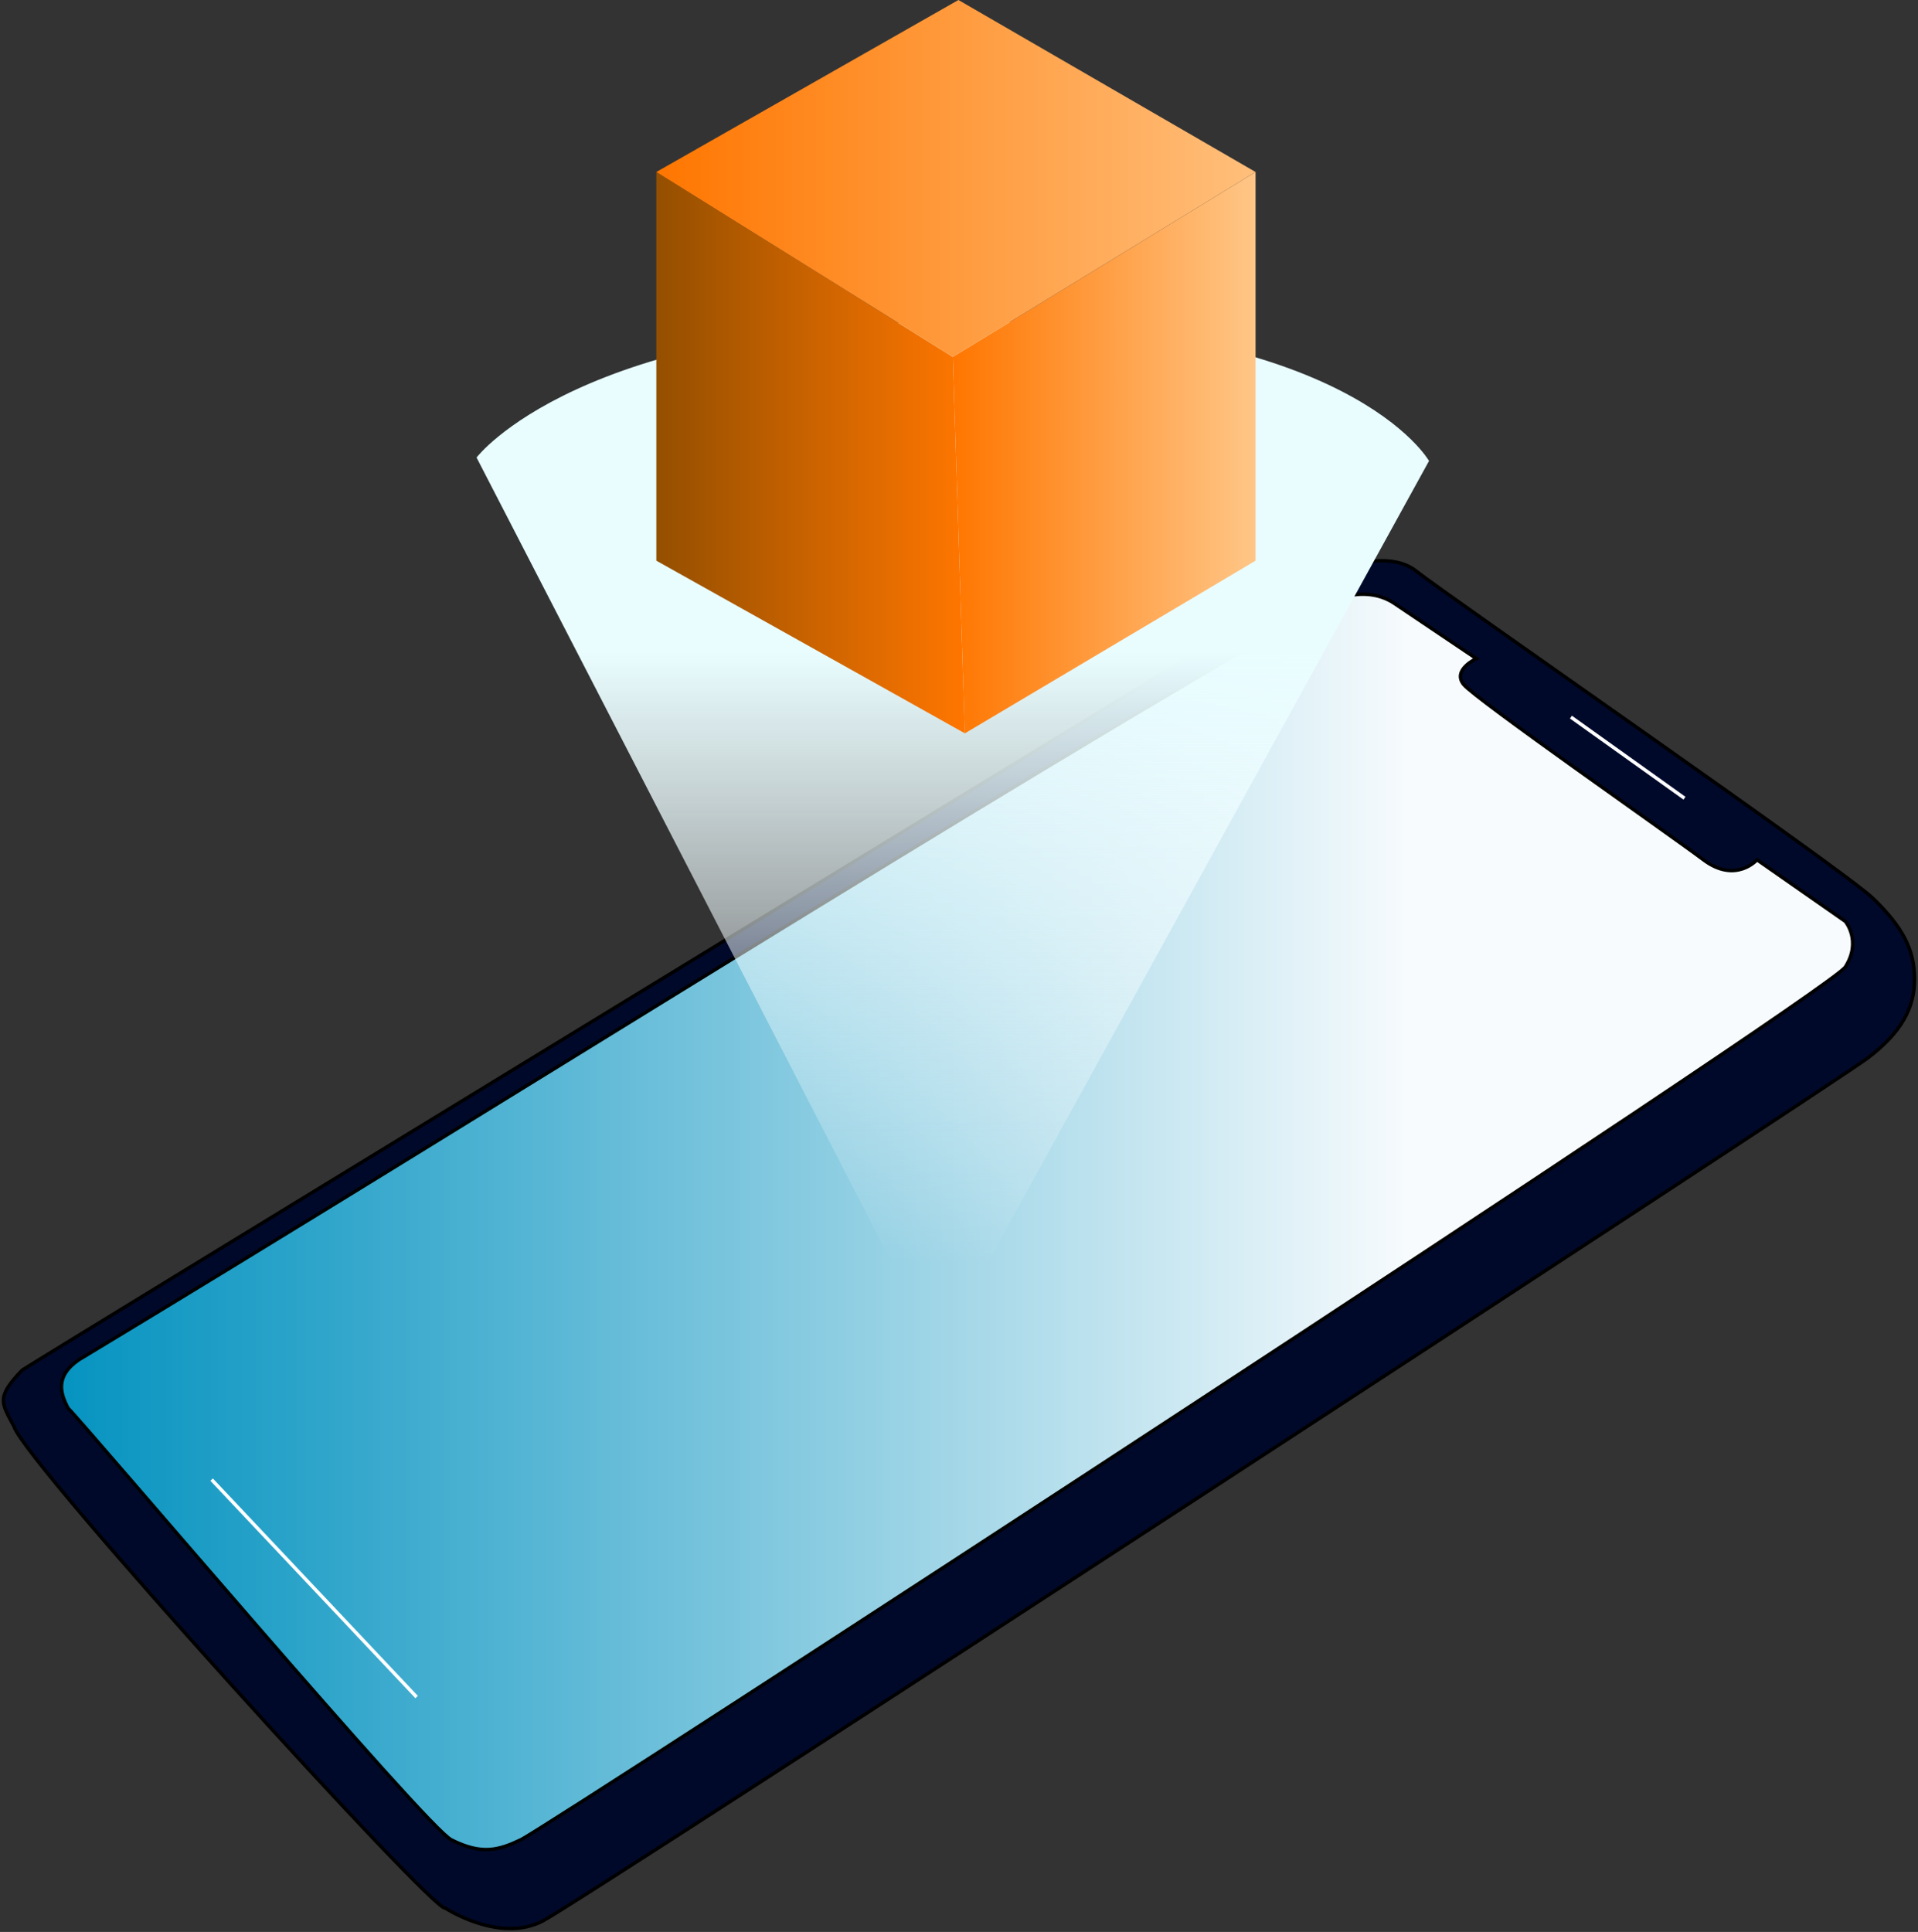
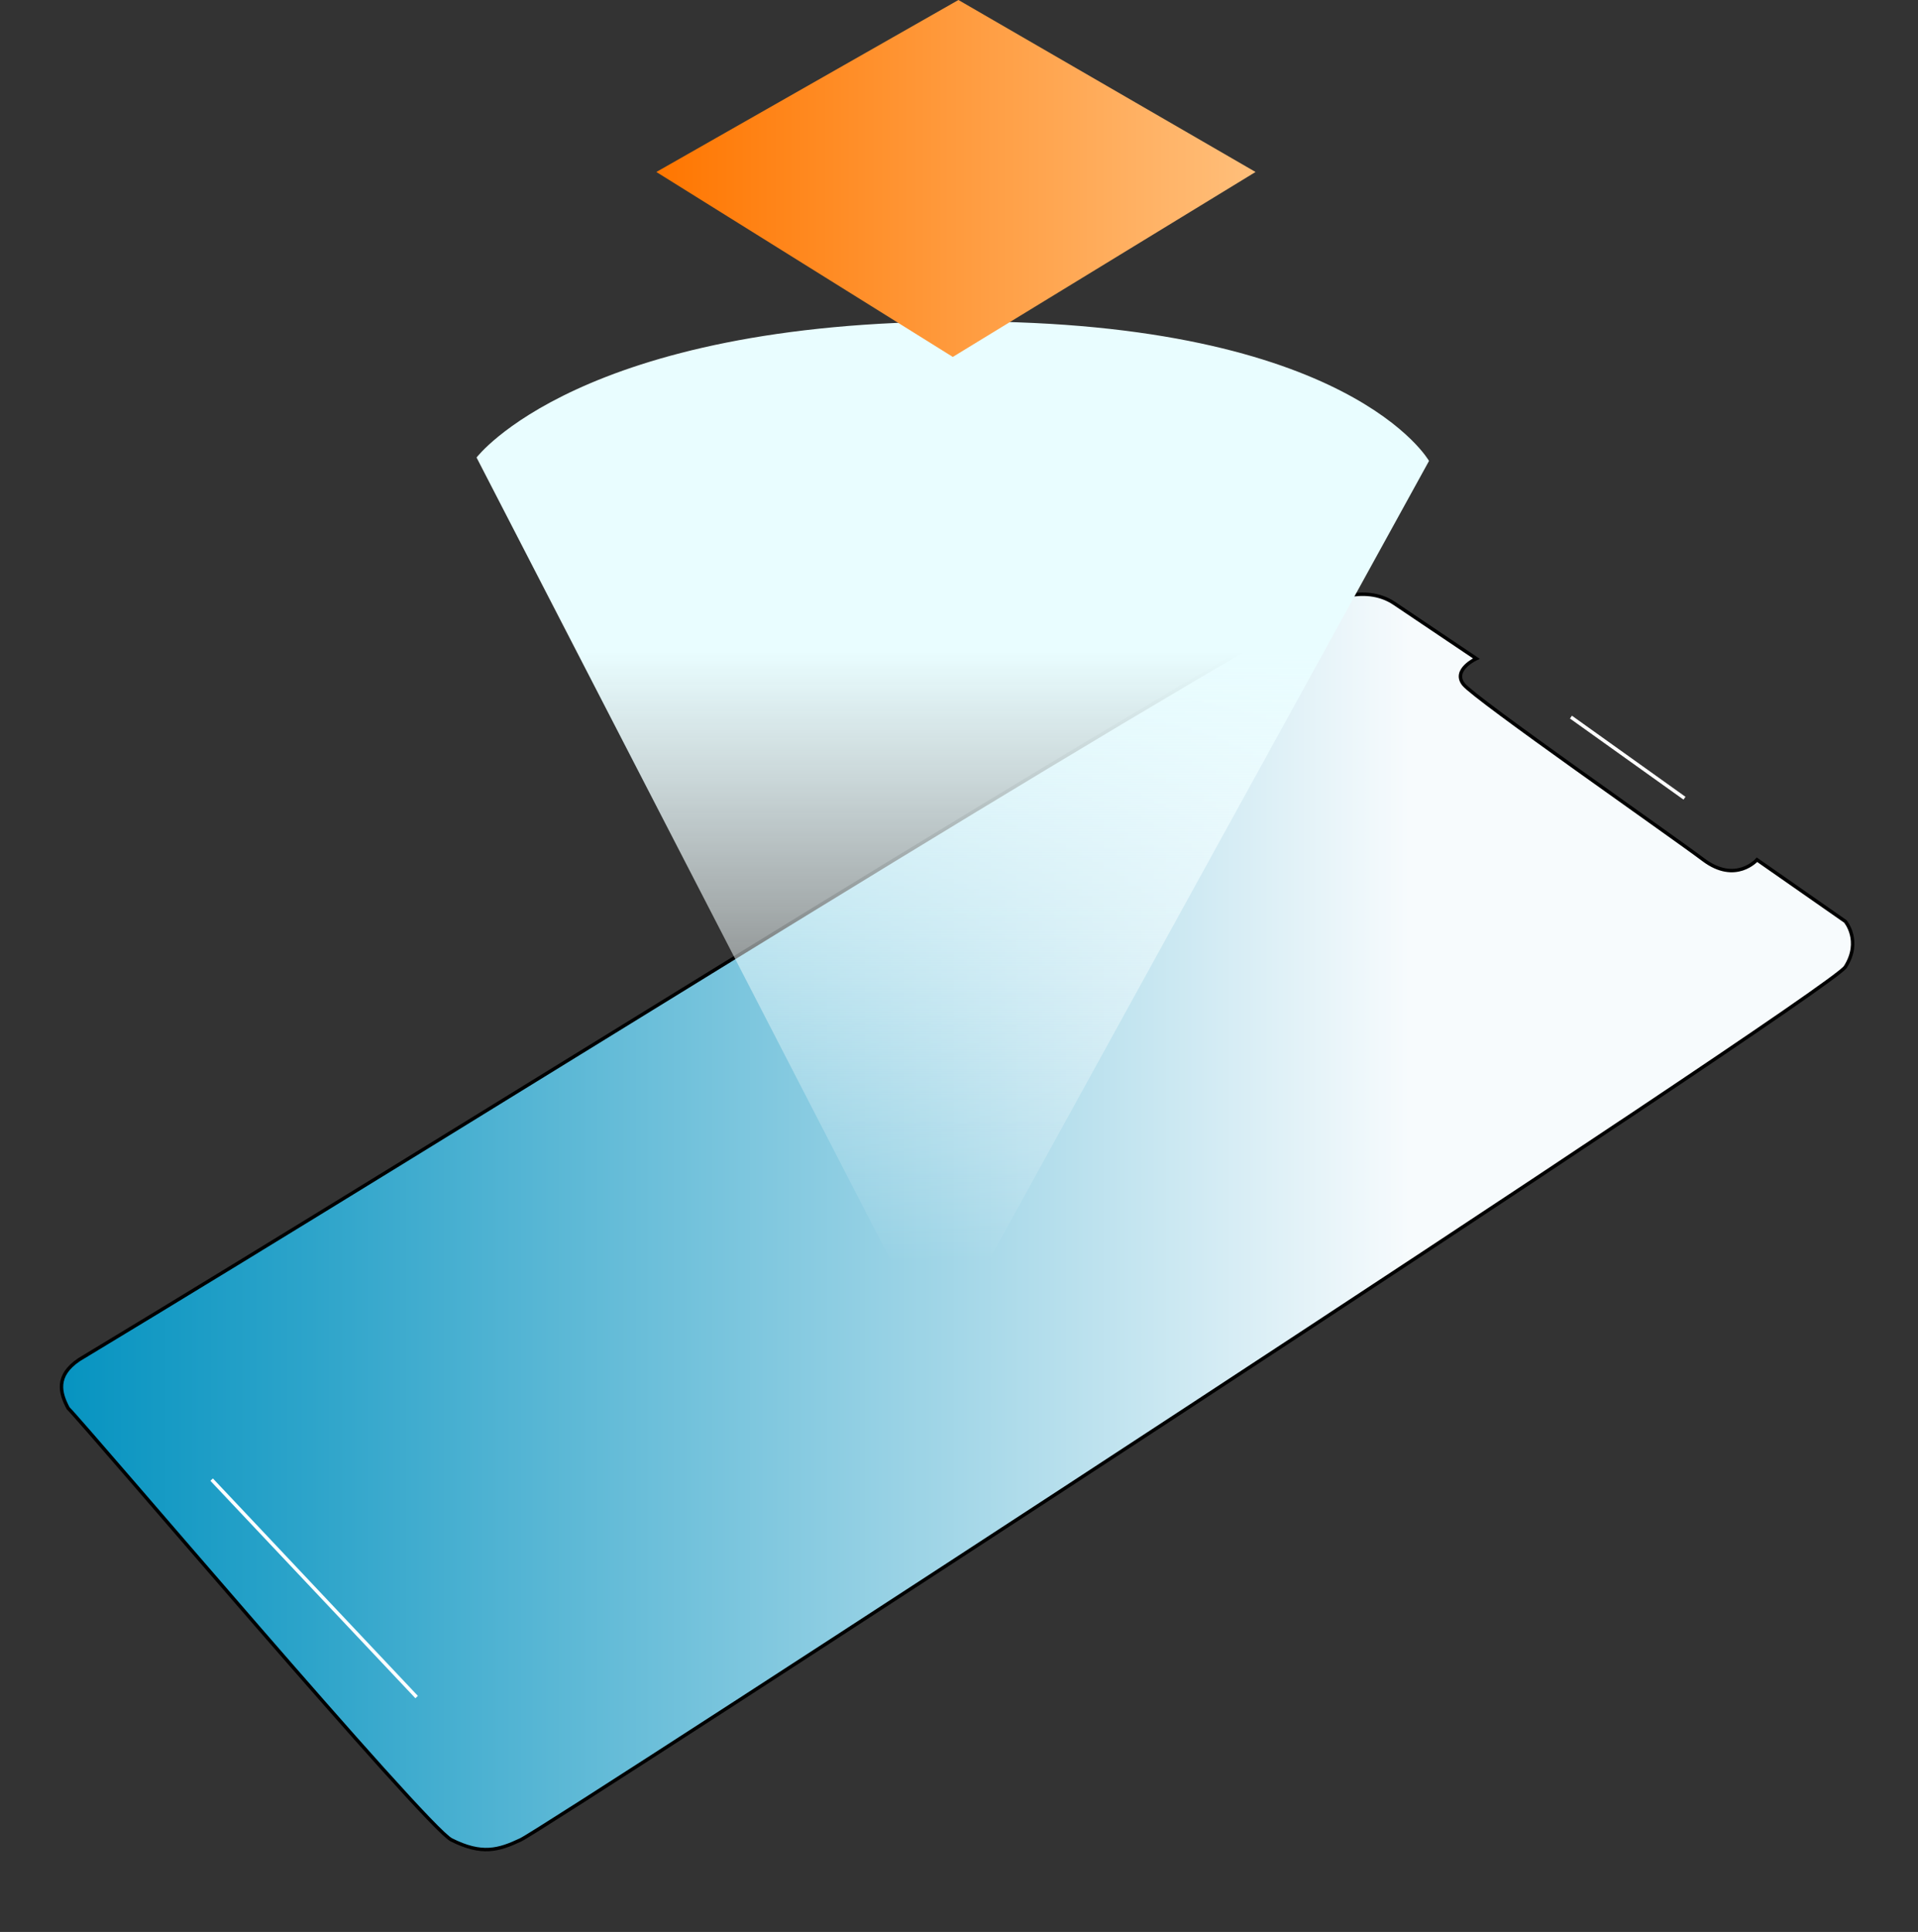
<svg xmlns="http://www.w3.org/2000/svg" width="557" height="561" viewBox="0 0 557 561" fill="none">
  <rect x="0" y="0" width="557" height="561" fill="#333333" stroke="none" />
-   <path d="M4.071 414.266C7.658 425.208 126.458 555.858 129.238 554.031C129.238 554.031 145.04 564.401 157.631 557.804C170.222 551.208 532.916 314.468 542.485 307.17C552.054 299.873 556 292.796 556 284.318C556 275.839 552.565 269.242 544.091 260.994C535.616 252.746 420.448 173.135 411.292 165.837C402.135 158.539 384.728 166.76 384.728 166.76C384.728 166.76 9.443 395.722 6.465 397.834C-1.489 406.009 0.645 407.568 4.071 414.266Z" fill="#00092A" stroke="black" stroke-miterlimit="10" />
  <path d="M535.894 280.784C531.087 288.322 159.236 530.468 151.219 534.241C144.816 537.267 139.919 538.706 131.068 534.241C123.732 530.551 25.478 414.607 19.793 408.924C17.47 404.588 15.972 399.504 22.994 394.799C143.022 322.384 287.982 230.364 384.774 175.22C384.774 175.22 395.993 169.214 404.925 175.22L428.735 191.237C428.735 191.237 421.632 194.53 425.067 198.774C428.502 203.018 485.287 242.588 494.677 249.656C504.066 256.723 510.245 249.656 510.245 249.656L535.894 267.554C535.894 267.554 540.692 273.237 535.894 280.784Z" fill="url(#paint0_linear)" stroke="black" stroke-miterlimit="10" />
  <path d="M489.188 231.785L456.213 208.231" stroke="white" stroke-miterlimit="10" />
  <path d="M120.996 492.789L61.466 429.655" stroke="white" stroke-miterlimit="10" />
-   <path d="M259.248 367.112L138.395 132.854C138.395 132.854 168.312 93.33 280.207 93.33C392.101 93.33 414.996 133.842 414.996 133.842L286.897 366.531L259.248 367.112Z" fill="url(#paint1_linear)" />
-   <path d="M364.622 162.811L280.206 212.945L276.699 103.645L364.622 49.94V162.811Z" fill="url(#paint2_linear)" />
-   <path d="M190.606 162.811V49.94L276.7 103.645L280.206 212.945L190.606 162.811Z" fill="url(#paint3_linear)" />
+   <path d="M259.248 367.112L138.395 132.854C138.395 132.854 168.312 93.33 280.207 93.33C392.101 93.33 414.996 133.842 414.996 133.842L286.897 366.531Z" fill="url(#paint1_linear)" />
  <path d="M278.332 0L190.606 49.94L276.699 103.645L364.622 49.94L278.332 0Z" fill="url(#paint4_linear)" />
  <defs>
    <linearGradient id="paint0_linear" x1="529.787" y1="354.832" x2="6.278" y2="354.832" gradientUnits="userSpaceOnUse">
      <stop offset="0.23" stop-color="#F7FBFD" />
      <stop offset="0.5" stop-color="#9DD4E6" />
      <stop offset="0.84" stop-color="#2DA4CA" />
      <stop offset="1" stop-color="#0091BF" />
    </linearGradient>
    <linearGradient id="paint1_linear" x1="276.7" y1="367.112" x2="276.7" y2="93.284" gradientUnits="userSpaceOnUse">
      <stop stop-color="white" stop-opacity="0" />
      <stop offset="0.24" stop-color="#F7FEFF" stop-opacity="0.38" />
      <stop offset="0.52" stop-color="#EDFDFF" stop-opacity="0.82" />
      <stop offset="0.65" stop-color="#E9FDFF" />
    </linearGradient>
    <linearGradient id="paint2_linear" x1="364.622" y1="131.443" x2="276.699" y2="131.443" gradientUnits="userSpaceOnUse">
      <stop stop-color="#FFC687" />
      <stop offset="1" stop-color="#FF7600" />
    </linearGradient>
    <linearGradient id="paint3_linear" x1="280.206" y1="131.443" x2="190.606" y2="131.443" gradientUnits="userSpaceOnUse">
      <stop stop-color="#FF7600" />
      <stop offset="1" stop-color="#944F00" />
    </linearGradient>
    <linearGradient id="paint4_linear" x1="364.622" y1="51.822" x2="190.606" y2="51.822" gradientUnits="userSpaceOnUse">
      <stop stop-color="#FFBF7B" />
      <stop offset="1" stop-color="#FF7600" />
    </linearGradient>
  </defs>
</svg>